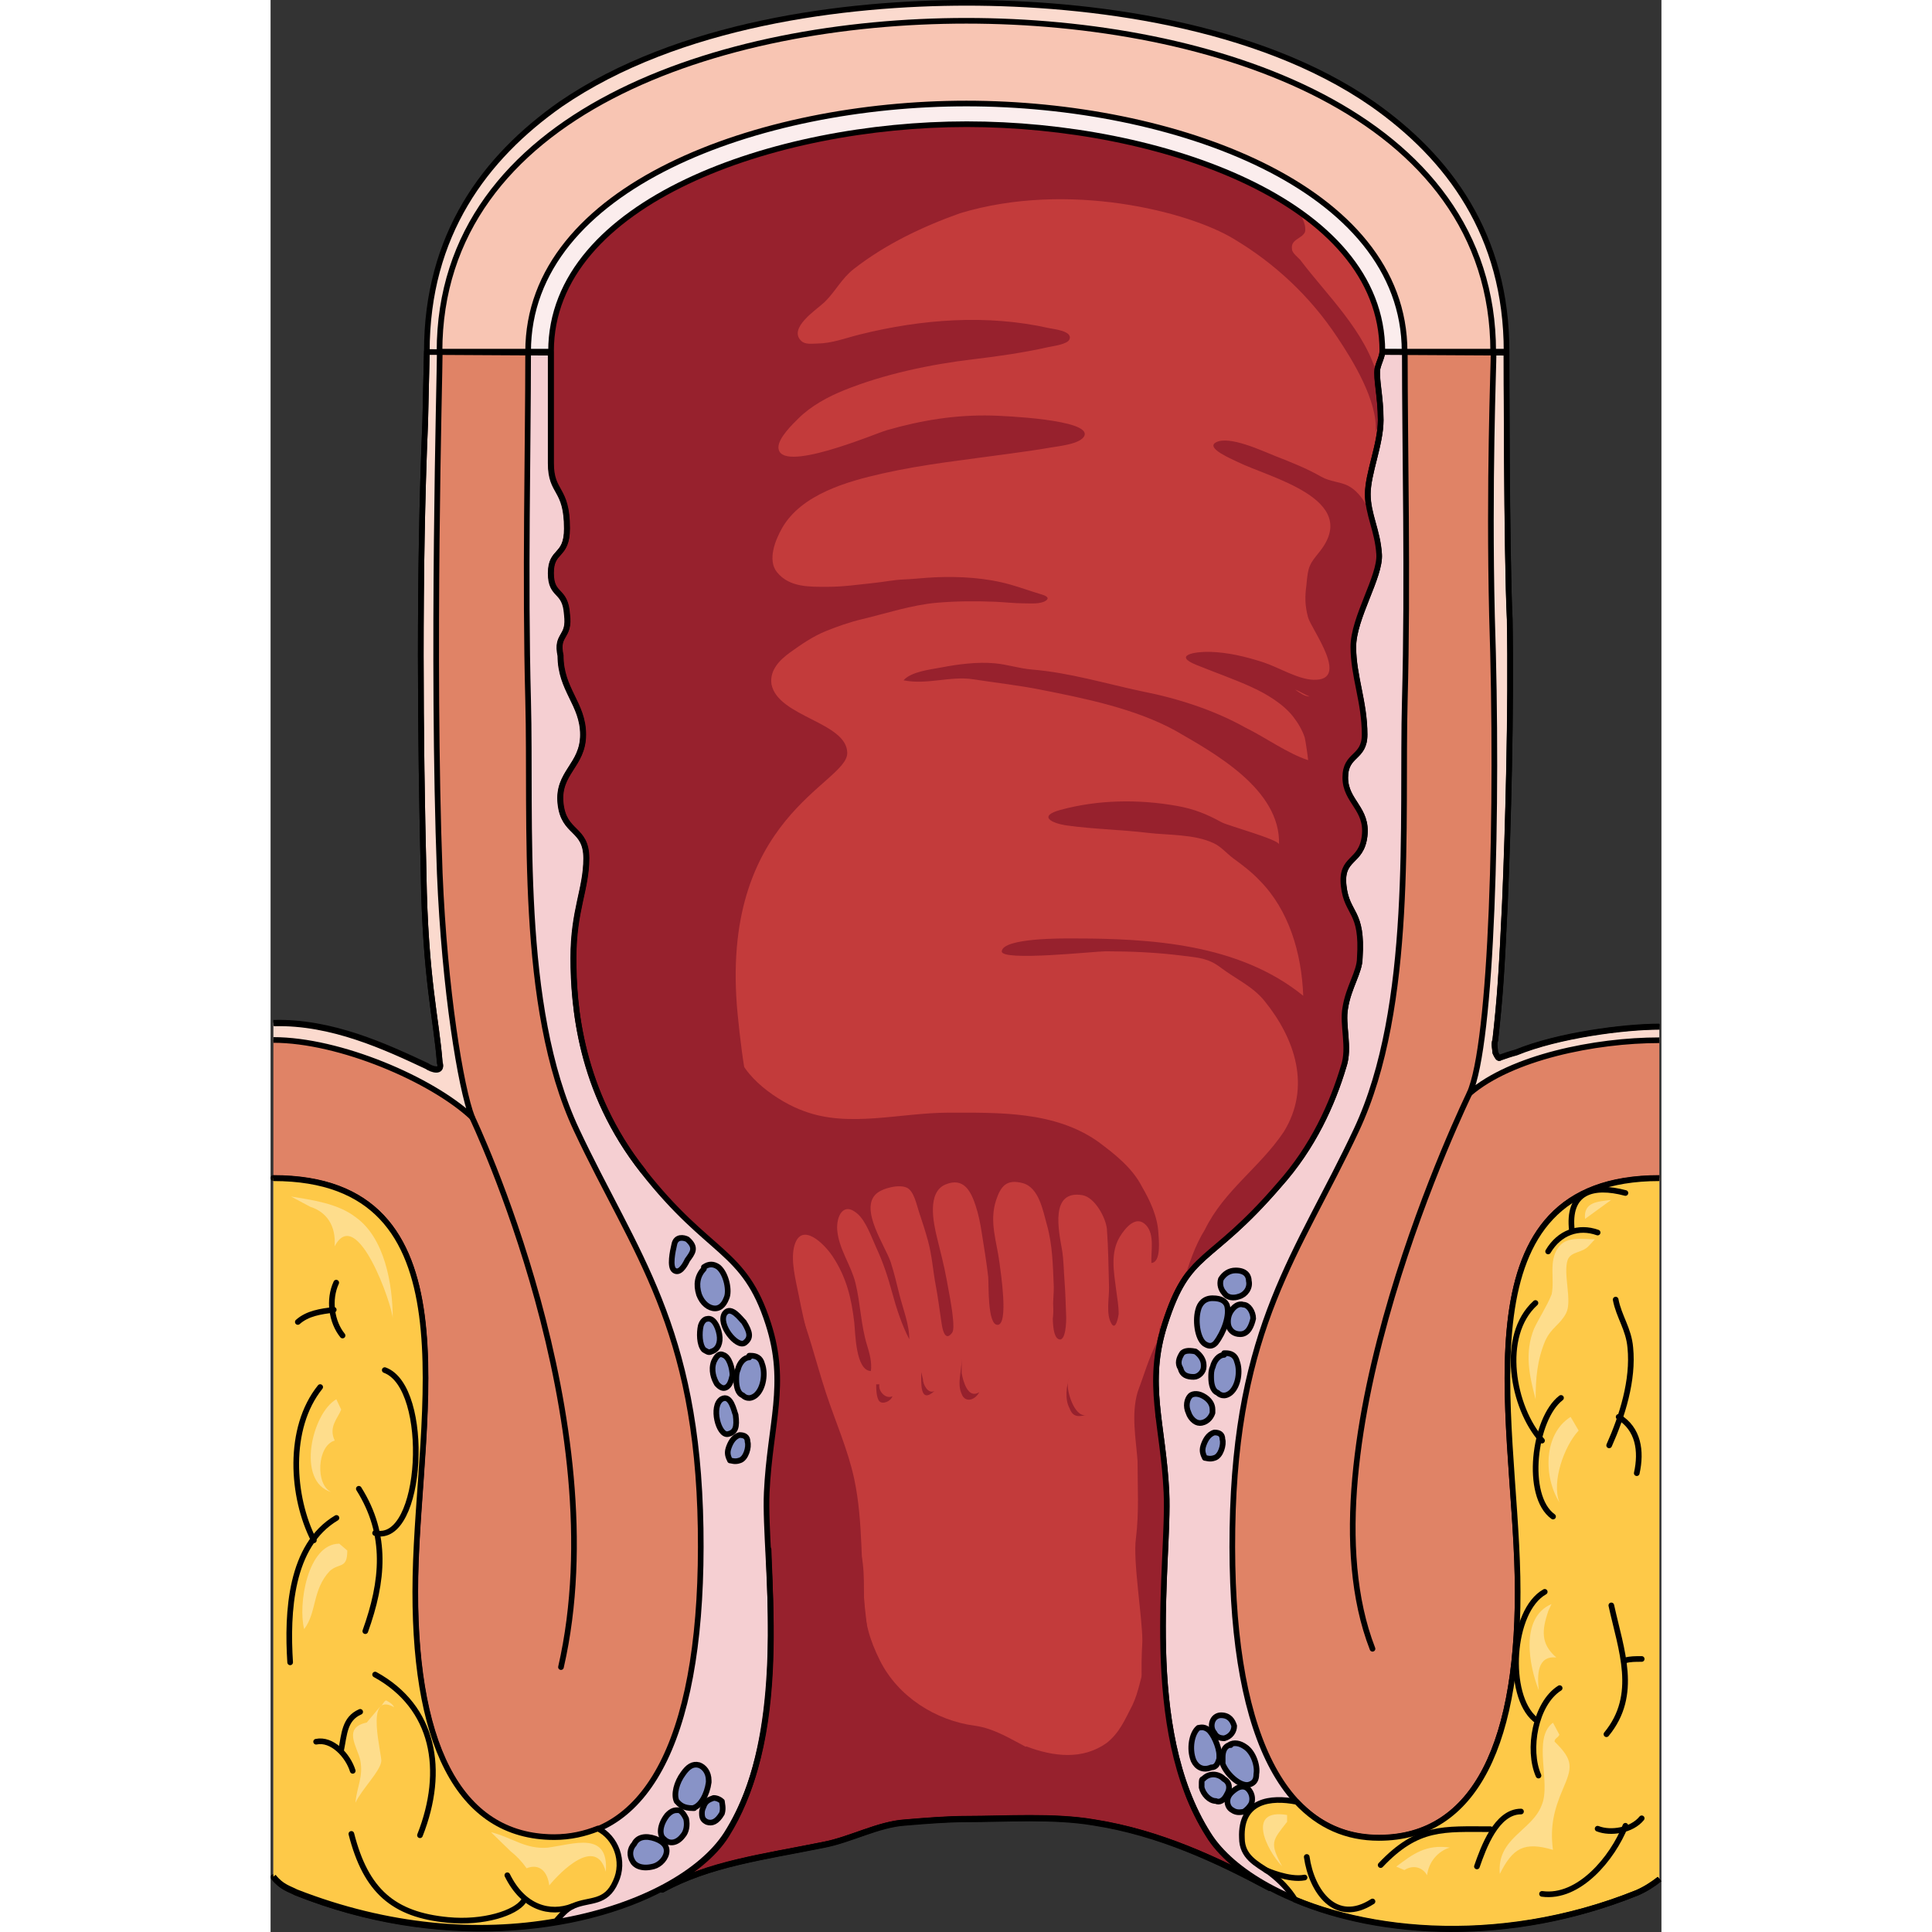
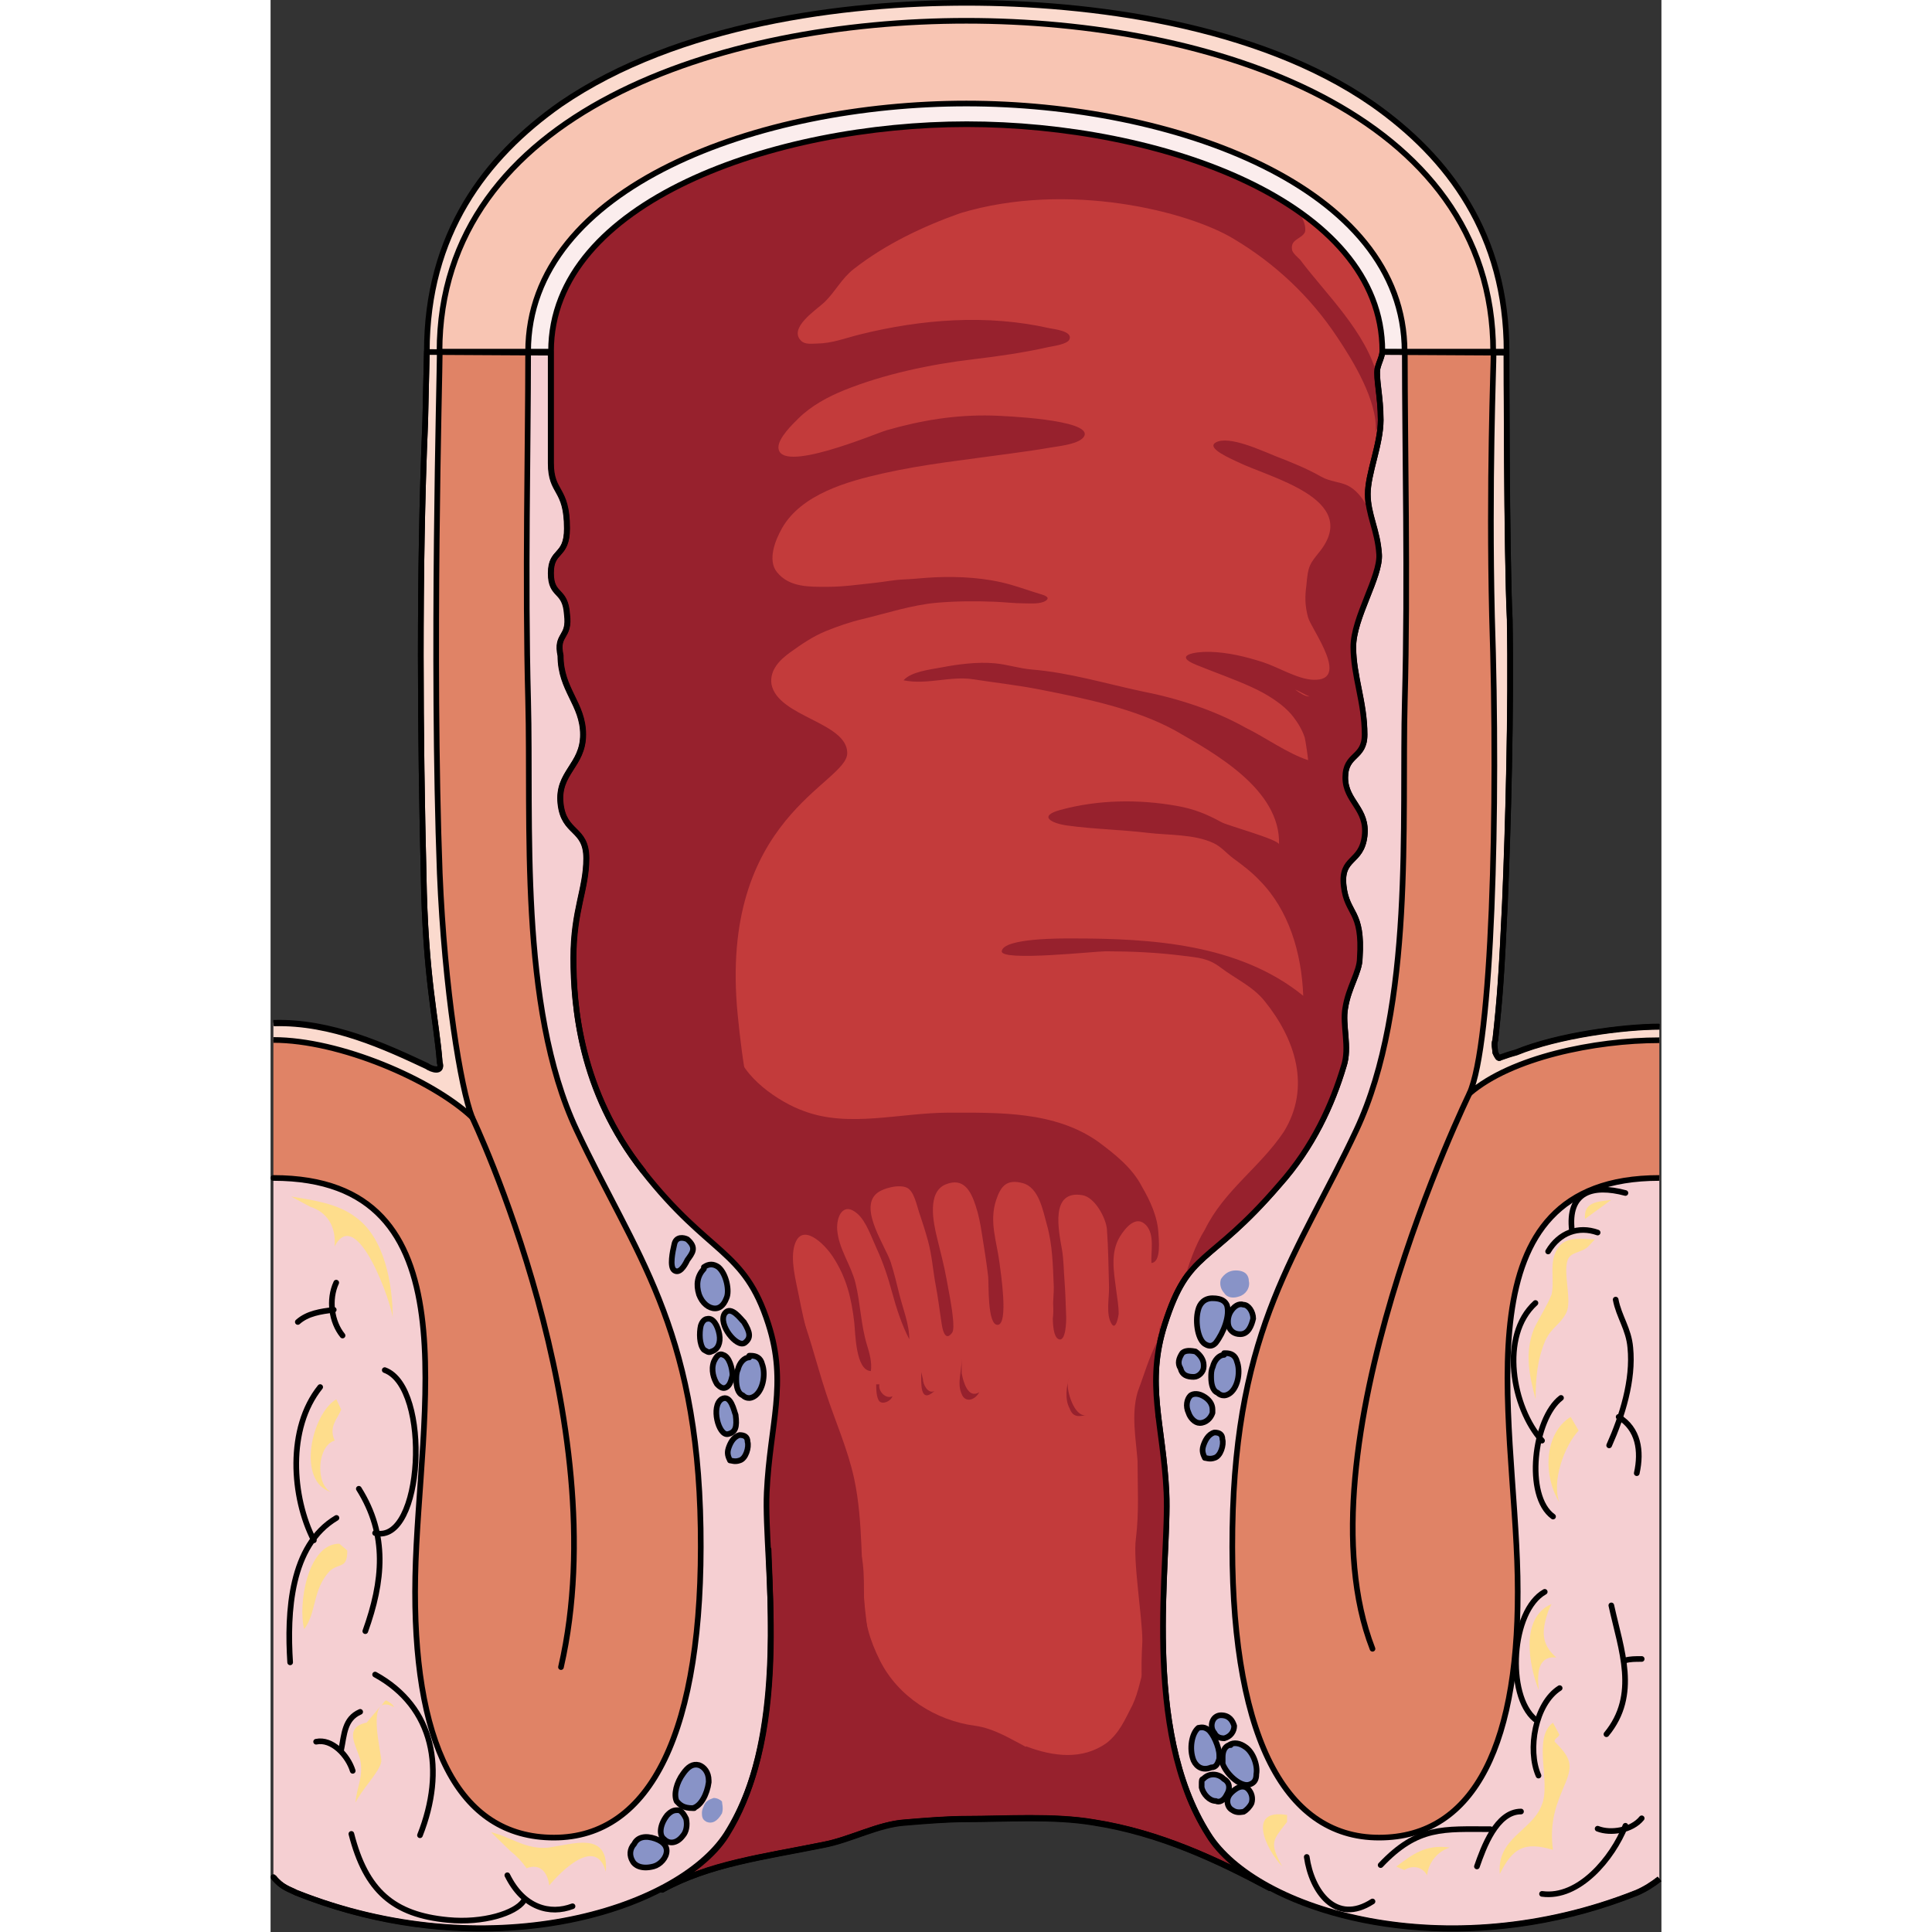
<svg xmlns="http://www.w3.org/2000/svg" version="1.1" id="Layer_1" width="800px" height="800px" viewBox="0 0 246.152 341.922" enable-background="new 0 0 246.152 341.922" xml:space="preserve">
  <rect x="0" y="0" width="246.152" height="341.922" fill="#333333" stroke="none" />
  <g>
    <g>
      <g>
        <path fill-rule="evenodd" clip-rule="evenodd" fill="#C33B3B" d="M165.908,324.664c-11.976-18.865-6.844-48.379-7.414-60.549     c-0.57-12.171-3.706-19.169-0.285-29.818c4.277-13.388,7.699-10.041,20.244-24.646c5.986-6.693,9.408-14.3,11.404-20.994     c1.141-3.347-0.285-7.303,0.285-10.345c0.57-3.651,2.566-6.39,2.566-8.824c0.57-8.52-2.281-7.606-2.852-12.778     c-0.57-5.173,3.137-3.956,3.707-8.824c0.569-4.868-3.422-6.085-3.422-10.345s3.422-3.347,3.422-7.606     c0-5.781-1.996-10.345-1.996-15.519c0-5.172,4.847-12.475,4.562-16.43c-0.285-4.26-1.996-6.998-1.996-10.649     s2.281-8.823,2.281-13.083s-0.855-7.303-0.57-9.128c0.285-1.218,0.855-2.13,0.855-3.043l0,0c0-26.471-39.347-40.163-73.56-40.163     c-33.93,0-73.561,13.692-73.561,40.163l0,0c0,19.777,0,19.777,0,19.777c0,5.477,2.852,4.26,2.852,11.562     c0,5.173-2.852,3.652-2.852,7.912c0,4.259,2.566,2.738,2.852,7.302c0.57,4.26-1.996,3.347-1.141,7.302     c0,6.086,3.991,8.52,3.991,13.997c0,5.477-4.562,6.693-3.991,12.17c0.57,5.478,4.562,4.26,4.562,9.736     c0,5.478-2.28,9.128-2.28,17.647s1.71,25.559,14.256,40.163c12.545,14.604,15.966,11.258,20.242,24.646     c3.422,10.649,0.285,17.647-0.285,29.818c-0.57,12.17,4.848,41.684-7.127,60.549c-2.281,3.65-6.273,6.693-11.12,9.432     c-0.285,0.305-0.285,0.305-0.285,0.305c8.269-4.564,17.962-5.781,28.512-7.911c4.847-0.913,9.694-3.651,14.541-3.955     c3.706-0.305,7.413-0.608,10.835-0.608l0,0c6.842,0,15.396-0.609,22.523,0.608c11.689,1.825,21.954,6.693,31.078,11.562l0,0     C171.895,331.357,167.903,328.011,165.908,324.664L165.908,324.664z" />
        <path fill-rule="evenodd" clip-rule="evenodd" fill="#97212D" d="M145.664,322.534c11.689,1.825,21.954,6.693,31.078,11.562     c-4.848-2.738-8.839-6.085-10.834-9.432c-3.223-5.076-5.198-10.925-6.388-16.997c-4.864-0.314-10.894,3.033-14.932,3.963     c-7.597,1.747-13.077-5.297-19.935-6.209c-6.975-0.929-13.623-5.161-16.818-11.561c-1.808-3.621-2.76-6.908-2.807-10.932     c-0.05-4.258,0.21-8.262-2.195-11.999c-1.723-2.676-3.564-2.596-5.067,0.477c-1.601,3.269-1.926,7.521-2.481,11.049     c-0.801,5.082-2.097,10.231-1.658,15.413c0.241,2.855,0.604,4.821,0.189,7.691c-0.422,2.924-0.782,5.854-1.237,8.773     c-0.478,3.063-0.33,6.122-0.644,9.188c-0.137,1.335-0.4,2.768-0.586,4.208c2.099-0.399,4.237-0.8,6.415-1.239     c4.847-0.913,9.694-3.651,14.541-3.955c3.706-0.305,7.413-0.608,10.835-0.608C129.982,321.926,138.536,321.316,145.664,322.534z" />
        <path fill-rule="evenodd" clip-rule="evenodd" fill="#97212D" d="M169.65,330.444c2.567,1.218,4.85,2.435,7.131,3.651l0,0     c-1.996-1.217-3.993-2.434-5.704-3.651C170.791,330.444,170.221,330.444,169.65,330.444L169.65,330.444z M196.46,72.428     c-0.285-2.434-0.57-4.26-0.57-5.781c-1.997-7.91-9.126-14.604-13.69-20.689c-0.285-0.305-1.426-1.217-1.426-1.826     c-0.285-1.825,1.711-1.825,2.282-3.042c0.285-0.913-0.285-2.435-1.142-3.651c-3.707-2.738-7.985-4.868-12.549-6.693     c0,0,0,0,0-0.305c-0.285,0-0.57,0-0.855,0c-0.57-0.305-1.426-0.608-1.996-0.912c-0.285-0.305-0.57-0.305-0.855-0.305     c-0.855-0.305-1.426-0.609-1.996-0.609c-0.285-0.304-0.855-0.304-1.141-0.607c-0.571,0-1.142-0.305-1.712-0.609     c-0.57,0-0.855,0-1.141-0.304c-0.571,0-1.427-0.304-1.997-0.608c-0.285,0-0.57,0-0.855,0c-0.855-0.305-1.711-0.609-2.281-0.609     c-0.285,0-0.57-0.304-0.855-0.304c-0.855-0.304-1.711-0.304-2.566-0.608c0,0-0.285,0-0.571,0     c-8.841-1.826-18.253-3.043-27.38-3.043c-33.938,0-73.582,13.692-73.582,40.163c0,19.777,0,19.777,0,19.777     c0,5.477,2.852,4.26,2.852,11.562c0,5.173-2.852,3.652-2.852,7.912c0,4.259,2.566,2.738,2.852,7.302     c0.57,4.26-1.996,3.347-1.141,7.302c0,6.086,3.993,8.52,3.993,13.997c0,5.477-4.563,6.693-3.993,12.17     c0.57,5.478,4.563,4.26,4.563,9.736c0,5.478-2.282,9.128-2.282,17.647s1.712,25.559,14.261,40.163s15.972,11.258,20.249,24.646     c3.423,10.649,0.285,17.647-0.285,29.818c-0.57,12.17,4.85,41.684-7.129,60.549c-2.282,3.65-6.275,6.693-11.123,9.432     C69.26,334.4,69.26,334.4,69.26,334.4c3.688-3.939,13.627-4.995,18.628-5.999c7.002-1.405,12.601-1.63,16.463-8.403     c2.183-3.825,1.521-8.057,1.819-12.278c0.517-7.306,0.066-14.521-0.835-21.798c-0.988-7.976-0.353-16.341-2.056-24.243     c-1.111-5.155-3.35-10.165-4.994-15.188c-1.748-5.341-3.1-11.081-5.258-16.257c-3.563-8.544-7.931-17.478-7.453-26.981     c0.104-2.094,0.608-3.949,0.197-6c-0.326-1.627-0.998-3.237-1.328-4.895c-0.842-4.235-1.35-8.535-1.779-12.829     c-3.423-34.99,19.394-40.771,19.394-46.248s-12.264-6.39-13.405-12.171c-0.371-2.51,1.451-4.326,3.326-5.672     c1.996-1.432,4.045-2.838,6.316-3.756c2.037-0.822,4.168-1.572,6.309-2.081c4.366-1.039,8.813-2.535,13.298-2.927     c3.382-0.295,6.946-0.318,10.339-0.176c1.711,0.072,3.396,0.281,5.111,0.281c1.077,0,2.879,0.174,3.838-0.465     c0.952-0.635-0.399-1.013-0.979-1.186c-1.789-0.535-3.555-1.183-5.351-1.688c-4.241-1.193-8.896-1.46-13.279-1.272     c-1.849,0.079-3.686,0.309-5.534,0.383c-1.771,0.071-3.463,0.432-5.216,0.612c-2.78,0.288-5.449,0.693-8.253,0.689     c-3.139-0.004-6.723,0.155-8.95-2.582c-1.755-2.157-0.274-5.773,0.92-7.851c3.429-5.963,11.56-8.227,17.731-9.62     c7.381-1.668,14.917-2.45,22.404-3.494c2.464-0.344,4.921-0.669,7.369-1.102c1.287-0.228,5.311-0.602,5.965-2.063     c1.303-2.908-14.543-3.553-16.376-3.597c-6.467-0.154-12.417,0.822-18.616,2.601c-1.982,0.569-19.12,7.906-19.143,3.012     c-0.008-1.656,2.486-4.07,3.541-5.111c2.25-2.223,5.211-3.826,8.121-5c7.042-2.84,15.278-4.576,22.827-5.466     c4.454-0.525,8.942-1.175,13.312-2.156c0.783-0.176,3.332-0.471,3.703-1.365c0.619-1.49-2.827-1.812-3.569-1.979     c-11.037-2.491-22.567-1.597-33.448,1.095c-2.633,0.651-4.947,1.593-7.688,1.628c-0.916,0.012-2.04,0.207-2.752-0.46     c-2.404-2.256,2.689-5.535,4.004-6.776c1.998-1.887,3.055-4.231,5.294-5.976c5.602-4.365,12.13-7.479,18.794-9.85     c19.109-5.781,40.5-0.305,48.484,4.563c7.131,4.26,13.405,10.041,18.254,17.343c2.852,4.26,7.13,11.258,6.845,16.735     C196.175,75.166,196.175,73.645,196.46,72.428z" />
        <path fill-rule="evenodd" clip-rule="evenodd" fill="#E08366" d="M45.521,62.24c0,17.029-0.57,40.444,0,61.73     c0.569,21.287-1.71,54.129,8.548,76.023c10.259,21.895,21.371,34.667,21.94,70.55c0.57,35.883-8.833,54.736-25.93,54.736     s-25.074-17.029-24.505-46.222c0.569-29.193,10.827-70.55-25.075-70.55c0-24.327,0-24.327,0-24.327     c11.683,0,27.925,6.994,35.049,13.684c-1.995-5.169-4.845-22.198-5.699-42.877c-1.425-38.315,0-88.49,0-92.748H45.521     L45.521,62.24L45.521,62.24z" />
        <path fill-rule="evenodd" clip-rule="evenodd" fill="#FBDACE" stroke="#000000" stroke-linejoin="round" stroke-miterlimit="10" d="     M0.5,184.051c11.721,0,28.014,6.986,35.16,13.67c-2.001-5.164-4.859-22.479-5.717-43.136c-1.43-38.274,0-88.092,0-92.345h-2.287     l0,0l0,0C27.37,74.695,27.37,74.695,27.37,74.695c-1.144,26.73-0.857,56.804-0.286,79.89c0.286,18.53,2.287,25.82,2.859,33.415     c0.571,1.822-1.43,1.215-2.287,0.607c-7.146-3.342-16.865-7.898-27.156-7.595" />
        <path fill-rule="evenodd" clip-rule="evenodd" fill="#FBDACE" d="M27.62,62.24c0-20.701,10.265-34.4,23.666-43.838     C72.102,4.094,101.755,0.44,123.141,0.44l0,0c21.385,0,51.324,3.653,71.854,17.962c13.4,9.438,23.666,23.137,23.666,43.838     c-2.281,0-2.281,0-2.281,0c0-42.316-49.898-58.451-93.238-58.451l0,0c-43.341,0-93.239,16.135-93.239,58.451H27.62L27.62,62.24     L27.62,62.24z" />
        <path fill-rule="evenodd" clip-rule="evenodd" fill="#E08366" d="M200.688,62.24c0,17.029,0.571,40.444,0,61.73     c-0.57,21.287,1.713,54.129-8.562,76.023s-21.404,34.667-21.976,70.55c-0.57,35.883,8.848,54.736,25.971,54.736     c17.124,0,25.115-17.029,24.545-46.222c-0.571-29.193-10.846-70.55,25.114-70.55c0-24.327,0-24.327,0-24.327     c-11.416,0-26.257,3.041-33.677,9.427c3.996-8.819,5.137-50.176,3.996-84.538c-0.571-23.719,0.285-44.094,0.285-46.83H200.688     L200.688,62.24L200.688,62.24z" />
        <path fill-rule="evenodd" clip-rule="evenodd" fill="#FBDACE" stroke="#000000" stroke-linejoin="round" stroke-miterlimit="10" d="     M245.78,184.1c-11.39,0-26.196,3.039-33.601,9.421c3.986-8.813,5.126-50.142,3.986-84.481     c-0.568-23.703,0.285-44.064,0.285-46.799h2.277l0,0l0,0c0,0,0,35.859,0.57,47.406c0.285,15.803-0.285,36.771-0.854,50.143     c-0.569,12.155-0.854,16.714-1.708,24.311c-0.285,0.607,0,1.52,0,2.127c0.284,0.608,0.569,1.216,0.854,0.912     c0.854-0.304,1.709-0.607,2.848-0.912c7.403-3.038,19.078-4.558,25.343-4.558" />
        <path fill-rule="evenodd" clip-rule="evenodd" fill="#F8C5B3" d="M200.697,62.24c0-29.28-41.06-43.92-77.557-43.92l0,0     c-36.498,0-77.559,14.64-77.559,43.92c-15.682,0-15.682,0-15.682,0c0-42.395,49.898-58.561,93.24-58.561l0,0     c43.34,0,93.239,16.166,93.239,58.561H200.697L200.697,62.24L200.697,62.24z" />
        <path fill-rule="evenodd" clip-rule="evenodd" fill="#FBEDED" d="M196.787,62.24c0-26.535-39.646-40.26-73.587-40.26l0,0     c-33.941,0-73.587,13.725-73.587,40.26c-3.993,0-3.993,0-3.993,0c0-29.279,41.071-43.92,77.58-43.92l0,0     c36.509,0,77.58,14.641,77.58,43.92H196.787L196.787,62.24L196.787,62.24z" />
        <path fill-rule="evenodd" clip-rule="evenodd" fill="#F5CFD2" stroke="#000000" stroke-linecap="round" stroke-linejoin="round" stroke-miterlimit="10" d="     M0.5,332.207c1.427,1.824,2.854,2.129,3.994,2.736c33.669,13.377,67.338,3.345,76.182-10.337     c11.984-18.849,6.563-48.338,7.134-60.499l0,0c0.571-12.16,3.709-19.153,0.285-29.794c-4.28-13.376-10.353-11.961-22.225-27.113     c-10.967-13.997-12.3-29.13-12.3-37.642c0-8.513,2.283-12.161,2.283-17.634c0-5.472-3.995-4.256-4.565-9.729     c-0.571-5.472,3.994-6.688,3.994-12.16s-3.994-7.904-3.994-13.985c-0.856-3.951,1.712-3.039,1.142-7.296     c-0.285-4.561-2.854-3.04-2.854-7.296c0-4.257,2.854-2.736,2.854-7.904c0-7.297-2.854-6.081-2.854-11.553     c0-19.762,0-19.762,0-19.762c-0.285,0-0.285,0-0.285,0c-3.709,0-3.709,0-3.709,0c0,17.025-0.571,40.434,0,61.716     c0.57,21.281-1.713,54.114,8.559,76.004c10.272,21.89,21.4,34.658,21.971,70.532s-8.846,54.723-25.965,54.723     s-25.108-17.024-24.537-46.211c0.57-29.186,10.842-70.531-25.109-70.531" />
        <path fill-rule="evenodd" clip-rule="evenodd" fill="#F5CFD2" stroke="#000000" stroke-linejoin="round" stroke-miterlimit="10" d="     M245.78,208.473c-35.922,0-25.659,41.346-25.089,70.531c0.57,29.187-7.412,46.211-24.518,46.211s-26.514-18.849-25.943-54.723     s11.688-48.643,21.952-70.532c10.263-21.89,7.982-54.723,8.553-76.004c0.57-21.282,0-44.69,0-61.716c-3.421,0-3.421,0-3.421,0     c-0.57,0-0.57,0-0.57,0c0,0.912-0.57,1.824-0.855,3.04c-0.285,1.824,0.57,4.864,0.57,9.12c0,4.257-2.281,9.425-2.281,13.073     s1.711,6.384,1.996,10.641c0.285,3.952-4.562,11.249-4.562,16.417s1.995,9.729,1.995,15.505c0,4.256-3.42,3.344-3.42,7.601     c0,4.256,3.99,5.472,3.42,10.336s-4.275,3.648-3.705,8.816c0.57,5.169,3.42,4.257,2.851,12.77l0,0     c0,2.432-1.996,5.168-2.565,8.816c-0.57,3.04,0.854,6.992-0.285,10.336c-1.996,6.688-5.418,14.289-11.404,20.978     c-12.544,14.593-15.965,11.249-20.242,24.625c-3.42,10.641-0.285,17.634,0.285,29.794c0.57,12.161-4.561,41.65,7.413,60.499     c8.553,13.682,42.194,23.714,75.835,10.337c1.425-0.607,2.851-1.52,3.991-2.432" />
-         <path fill-rule="evenodd" clip-rule="evenodd" fill="#FEC948" stroke="#000000" stroke-linejoin="round" stroke-miterlimit="10" d="     M245.78,208.521c-35.939,0-25.671,41.349-25.101,70.536s-7.416,46.214-24.529,46.214c-5.705,0-10.555-2.129-14.547-6.385     c-4.564-0.912-9.983-0.305-9.698,6.385c0,3.344,2.567,4.561,4.849,6.08c1.997,1.521,3.423,3.041,4.564,4.864     c15.117,6.385,37.936,7.905,60.469-1.216l0,0c1.426-0.607,2.852-1.521,3.993-2.432" />
-         <path fill-rule="evenodd" clip-rule="evenodd" fill="#FEC948" stroke="#000000" stroke-linejoin="round" stroke-miterlimit="10" d="     M0.5,332.115c1.429,1.822,2.857,2.126,4,2.733c16.283,6.377,32.282,7.592,45.996,5.162l0,0c0.856-0.911,1.713-2.126,3.143-2.733     c2.856-1.214,5.713-0.303,7.428-4.251c1.714-3.645,0-7.896-3.143-9.414c-2.286,0.911-4.857,1.519-7.714,1.519     c-17.142,0-25.141-17.006-24.569-46.158S36.496,208.521,0.5,208.521" />
        <path fill-rule="evenodd" clip-rule="evenodd" fill="#97212D" d="M82.359,185.36c0.855,5.17,7.697,9.732,11.975,11.253     c7.982,3.042,17.105,0.305,25.658,0.305c8.838,0,18.816-0.305,26.514,5.17c2.852,2.129,5.987,4.563,7.698,7.907     c1.464,2.501,2.777,5.339,2.924,8.255c0.056,1.091,0.542,5.146-1.242,5.271c-0.106-2.024,0.614-5.003-0.925-6.674     c-1.755-1.907-3.68,0.44-4.645,2.01c-1.737,2.823-1.07,6.261-0.67,9.397c0.181,1.412,0.458,2.866,0.449,4.294     c-0.001,0.085-0.448,3.048-1.251,1.75c-1.057-1.709-0.398-4.603-0.456-6.55c-0.1-3.367-0.115-6.837-0.371-10.174     c-0.151-1.985-2.117-5.69-4.362-6.059c-5.735-0.941-4.177,6.278-3.604,9.58c0.321,1.848,0.312,3.737,0.463,5.61     c0.165,2.051,0.197,4.127,0.288,6.213c0.04,0.932-0.052,4.758-1.396,4.055c-1.606-0.839-0.724-7.665-0.792-9.23     c-0.162-3.7-0.212-7.462-1.237-11.05c-0.689-2.413-1.365-6.531-4.27-7.307c-2.844-0.76-3.877,0.54-4.692,2.983     c-1.288,3.862,0.124,7.356,0.599,11.204c0.186,1.506,1.638,10.768-0.318,10.896c-1.877,0.123-1.561-7.322-1.69-8.482     c-0.292-2.629-0.745-5.252-1.152-7.863c-0.256-1.639-0.554-3.177-1.074-4.751c-0.805-2.432-2.045-5.086-5.294-3.763     c-3.362,1.369-2.171,6.828-1.538,9.44c0.598,2.47,1.245,4.868,1.692,7.367c0.423,2.366,0.951,4.817,1.15,7.19     c0.045,0.541,0.148,1.835-0.173,2.265c-1.476,1.971-1.839-1.511-1.952-2.268c-0.296-1.982-0.548-4.019-0.926-6.002     c-0.503-2.639-0.67-5.353-1.374-7.941c-0.47-1.728-1.03-3.471-1.61-5.179c-0.428-1.265-0.865-3.613-2.087-4.255     c-1.354-0.711-4.362,0.031-5.485,1.053c-3.01,2.737,1.667,9.309,2.578,12.126c0.592,1.832,1.045,3.759,1.51,5.631     c0.625,2.518,1.79,5.397,1.764,7.97c-1.305-2.479-2.297-5.533-3.029-8.248c-0.724-2.682-1.584-5.308-2.76-7.844     c-0.845-1.822-1.822-4.732-3.348-6.084c-2.597-2.298-3.797,0.558-3.613,2.848c0.27,3.377,2.449,6.19,3.238,9.418     c0.881,3.6,0.932,7.335,2.02,10.903c0.455,1.491,0.91,3.084,0.7,4.644c-2.728-0.091-2.741-6.86-2.941-8.595     c-0.495-4.29-1.379-7.996-3.823-11.69c-1.534-2.32-5.474-6.116-6.734-2.037c-0.805,2.604,0.225,6.306,0.731,8.911     c1.021,5.249,2.265,10.105,3.841,15.136c-1.91-2.946-4.197-5.635-6.049-8.62c-2.092-3.371-3.414-7.315-5.188-10.82     c-1.18-2.331-2.086-4.719-3.785-6.757c-2.627-3.15-2.343-7.189-4.631-10.274c-2.517-3.394-5.465-5.898-7.563-9.765" />
        <path fill-rule="evenodd" clip-rule="evenodd" fill="#97212D" d="M141.398,243.68c-0.572,1.54-0.858,4.002,0,5.541     c0.572,1.539,1.431,1.539,2.861,1.231c-2.003,0.308-3.434-4.31-3.147-5.849" />
        <path fill-rule="evenodd" clip-rule="evenodd" fill="#97212D" d="M122.309,240.561c0,2.15-0.849,4.301,0,6.144     c0.566,1.536,2.263,1.229,3.111-0.307c-1.98,1.229-2.828-1.844-3.111-3.38" />
        <path fill-rule="evenodd" clip-rule="evenodd" fill="#97212D" d="M115.153,242.84c0,1.819-0.294,5.761,2.347,3.335     c-1.174,0.606-2.053-1.212-2.053-2.122" />
        <path fill-rule="evenodd" clip-rule="evenodd" fill="#97212D" d="M107.18,245c0,0.601,0,2.4,0.576,3     c0.576,0.601,2.016,0,2.305-0.899c-1.152,0.6-2.592-0.9-2.305-2.101" />
        <path fill-rule="evenodd" clip-rule="evenodd" fill="#97212D" d="M195.793,94.611c-0.717-3.543-2.451-7.293-5.111-8.65     c-1.376-0.701-3.215-0.724-4.713-1.581c-2.545-1.458-5.377-2.589-8.117-3.654c-2.195-0.854-8.254-3.763-10.592-2.409     c-1.742,1.009,2.789,2.894,3.869,3.429c5.626,2.785,22.023,6.563,14.483,15.948c-1.712,2.131-1.998,2.436-2.283,5.784     c-0.286,2.13-0.286,3.652,0.285,5.783c0.554,2.064,7.613,11.297,0.929,11.047c-2.805-0.104-6.231-2.254-8.916-3.115     c-3.066-0.984-6.23-1.757-9.465-1.829c-2.626-0.058-6.47,0.619-2.345,2.299c3.261,1.329,6.579,2.472,9.792,3.932     c2.615,1.188,5.625,2.988,7.388,5.266c0.854,1.103,1.563,2.302,2.016,3.626c0.128,0.375,0.659,4.06,0.602,4.041     c-3.711-1.218-7.422-3.957-11.133-5.783c-5.424-3.045-11.989-5.176-18.27-6.394c-6.473-1.38-12.829-3.31-19.452-3.857     c-2.254-0.187-4.351-0.897-6.571-1.103c-3.087-0.285-6.492,0.156-9.521,0.74c-1.898,0.365-5.29,0.721-6.645,2.266     c4.141,0.854,8.272-0.809,12.332-0.178c3.901,0.606,7.964,1.056,11.874,1.828c7.707,1.521,16.842,3.349,23.979,7.306     c6.851,3.957,18.555,10.35,18.27,20.091c0.024-0.845-9.109-3.339-10.158-3.916c-2.648-1.456-4.872-2.359-7.931-2.903     c-6.769-1.204-13.933-1.104-20.587,0.706c-4.049,1.102-1.603,2.377,1.148,2.761c4.697,0.655,9.551,0.734,14.291,1.302     c3.744,0.448,8.168,0.201,11.656,1.826c1.355,0.632,2.311,1.834,3.513,2.714c1.652,1.211,3.232,2.4,4.642,3.903     c5.139,5.175,7.422,12.784,7.707,20.395c-11.375-9.218-26.861-10.137-40.791-10.15c-1.484-0.002-12.343-0.13-12.563,2.271     c-0.168,1.839,16.529,0,18.409,0.004c4.546,0.01,9.035,0.202,13.548,0.776c2.871,0.365,4.55,0.401,6.836,2.14     c2.6,1.978,5.589,3.255,7.709,5.873c5.424,6.697,8.279,15.221,3.426,23.135c-4.281,6.393-10.562,10.35-13.987,17.351     c-1.713,2.74-2.854,6.088-3.711,9.133c3.426-5.175,7.708-6.089,16.843-17.047c5.994-6.697,9.42-14.307,11.418-21.004     c1.142-3.349-0.285-7.306,0.285-10.35c0.571-3.653,2.569-6.393,2.569-8.828c0.571-8.522-2.284-7.609-2.854-12.784     s3.141-3.958,3.711-8.828s-3.426-6.088-3.426-10.35s3.426-3.349,3.426-7.61c0-5.783-1.998-10.349-1.998-15.524     c0-5.379,3.9-9.829,4.493-15.05C196.252,98.052,196.146,96.356,195.793,94.611z M181.33,122.046     c0.857,0.304,1.713,0.913,2.57,1.218C183.043,123.264,182.188,122.654,181.33,122.046L181.33,122.046z" />
        <path fill-rule="evenodd" clip-rule="evenodd" fill="#97212D" d="M156.563,250.659c0.853,2.126,1.137,5.468,1.421,7.594     c0.284,3.037,0.284,6.075,0.284,8.809c-0.284,5.164-0.284,10.327-0.284,15.491c0,6.379,0,12.454,0.853,19.137     c0.568,6.986,2.273,13.668,4.263,20.351c-1.705-2.126-3.979-4.252-5.115-6.986c-2.559-4.859-0.853-4.859-2.559-10.023     c-1.42-4.86-1.42-9.416-1.137-14.58c0-4.252-1.705-14.276-1.137-18.225c0.568-4.557,0.285-9.112,0.285-13.669     c-0.285-3.949-1.138-8.201,0-12.15c1.137-3.037,1.988-6.074,3.41-8.809c0.568-1.215,0.284-1.519,0.568-3.037" />
        <path fill-rule="evenodd" clip-rule="evenodd" fill="#97212D" d="M133.73,309.072c4.845,1.828,9.975,2.438,14.25-0.61     c2.279-1.829,3.135-3.963,4.56-6.706c1.14-2.438,1.425-4.877,2.28-7.315c1.14,3.353,0.57,7.315,1.14,10.974     c0.57,2.134,0.854,4.572,1.71,6.706c0.855,2.438,3.99,6.097,3.705,8.84c-1.141-0.914-2.85-1.829-3.99-2.743     c-3.135-1.829-6.27-0.914-9.689-1.829c-2.85-0.914-5.131-2.743-7.98-3.048c-2.564-0.61-5.415-0.61-7.695-2.439" />
        <path fill="none" stroke="#000000" stroke-linecap="round" stroke-linejoin="round" stroke-miterlimit="10" d="M200.697,62.24     c0-29.28-41.06-43.92-77.557-43.92l0,0c-36.498,0-77.559,14.64-77.559,43.92c-15.682,0-15.682,0-15.682,0     c0-42.395,49.898-58.561,93.24-58.561l0,0c43.34,0,93.239,16.166,93.239,58.561H200.697L200.697,62.24L200.697,62.24z" />
        <path fill="none" stroke="#000000" stroke-linecap="round" stroke-linejoin="round" stroke-miterlimit="10" d="M20.207,242.48     c8.253,3.035,6.83,30.96-1.707,28.835" />
        <path fill="none" stroke="#000000" stroke-linecap="round" stroke-linejoin="round" stroke-miterlimit="10" d="M15.62,263.48     c5.16,8.197,4.3,16.395,1.146,25.2" />
        <path fill="none" stroke="#000000" stroke-linecap="round" stroke-linejoin="round" stroke-miterlimit="10" d="M8.78,245.48     c-5.88,7.313-5.04,19.502-1.12,27.12" />
        <path fill="none" stroke="#000000" stroke-linecap="round" stroke-linejoin="round" stroke-miterlimit="10" d="M11.66,268.641     c-8.195,4.868-8.76,16.735-8.195,25.56" />
        <path fill="none" stroke="#000000" stroke-linecap="round" stroke-linejoin="round" stroke-miterlimit="10" d="M11.62,227     c-1.399,3.02-0.84,6.944,1.12,9.36" />
        <path fill="none" stroke="#000000" stroke-linecap="round" stroke-linejoin="round" stroke-miterlimit="10" d="M11.18,231.801     c-2.313,0.308-4.625,0.616-6.359,2.159" />
        <path fill="none" stroke="#000000" stroke-linecap="round" stroke-linejoin="round" stroke-miterlimit="10" d="M18.5,296.36     c10.494,5.748,12.48,16.943,7.941,28.44" />
        <path fill="none" stroke="#000000" stroke-linecap="round" stroke-linejoin="round" stroke-miterlimit="10" d="M14.3,324.561     c2.563,10.052,7.407,14.316,17.092,15.23c6.267,0.609,11.964-1.219,13.389-3.351" />
        <path fill="none" stroke="#000000" stroke-linecap="round" stroke-linejoin="round" stroke-miterlimit="10" d="M8.061,308.246     c2.816-0.605,5.635,2.426,6.479,5.154" />
        <path fill="none" stroke="#000000" stroke-linecap="round" stroke-linejoin="round" stroke-miterlimit="10" d="M12.5,309.681     c0.561-2.75,0.561-5.499,3.359-6.721" />
        <path fill="none" stroke="#000000" stroke-linecap="round" stroke-linejoin="round" stroke-miterlimit="10" d="M41.9,331.881     c2.847,5.781,7.554,7.004,11.542,5.486" />
        <path fill="none" stroke="#000000" stroke-linecap="round" stroke-linejoin="round" stroke-miterlimit="10" d="M176.84,334.153     c-9.126-4.912-19.394-9.823-31.086-11.665c-7.131-1.229-15.687-0.614-22.531-0.614l0,0c-3.422,0-7.13,0.308-10.838,0.614     c-4.848,0.307-9.696,3.069-14.545,3.99c-10.553,2.149-20.249,3.377-28.52,7.981" />
        <path fill="none" stroke="#000000" stroke-linecap="round" stroke-linejoin="round" stroke-miterlimit="10" d="M223.857,230.601     c-6.397,5.785-4.071,18.574,1.162,24.359" />
        <path fill="none" stroke="#000000" stroke-linecap="round" stroke-linejoin="round" stroke-miterlimit="10" d="M228.38,247.4     c-4.79,3.652-6.479,17.348-1.409,21" />
        <path fill="none" stroke="#000000" stroke-linecap="round" stroke-linejoin="round" stroke-miterlimit="10" d="M238.052,230     c0.576,3.035,2.305,5.16,2.593,8.499c0.575,5.768-1.44,12.142-3.744,17.301" />
        <path fill="none" stroke="#000000" stroke-linecap="round" stroke-linejoin="round" stroke-miterlimit="10" d="M238.58,250.76     c3.497,2.113,4.08,6.037,3.206,9.961" />
        <path fill="none" stroke="#000000" stroke-linecap="round" stroke-linejoin="round" stroke-miterlimit="10" d="M230.32,217.88     c-0.86-7.053,3.727-8.279,9.46-6.746" />
        <path fill="none" stroke="#000000" stroke-linecap="round" stroke-linejoin="round" stroke-miterlimit="10" d="M226.1,221.48     c1.979-3.345,5.369-4.561,8.76-3.345" />
        <path fill="none" stroke="#000000" stroke-linecap="round" stroke-linejoin="round" stroke-miterlimit="10" d="M225.5,281.721     c-5.984,3.354-6.84,18.291-1.71,22.56" />
        <path fill="none" stroke="#000000" stroke-linecap="round" stroke-linejoin="round" stroke-miterlimit="10" d="M228.141,298.76     c-4.32,2.732-5.761,10.928-3.744,15.48" />
        <path fill="none" stroke="#000000" stroke-linecap="round" stroke-linejoin="round" stroke-miterlimit="10" d="M237.284,284.12     c1.728,7.904,4.896,15.809-0.864,22.8" />
        <path fill="none" stroke="#000000" stroke-linecap="round" stroke-linejoin="round" stroke-miterlimit="10" d="M239.78,293.841     c0.864-0.24,1.728-0.24,2.88-0.24" />
        <path fill="none" stroke="#000000" stroke-linecap="round" stroke-linejoin="round" stroke-miterlimit="10" d="M196.46,330.08     c6.575-6.96,11.149-6.354,19.44-6.354" />
        <path fill="none" stroke="#000000" stroke-linecap="round" stroke-linejoin="round" stroke-miterlimit="10" d="M213.5,330.32     c1.156-3.341,3.467-9.72,7.8-9.72" />
        <path fill="none" stroke="#000000" stroke-linecap="round" stroke-linejoin="round" stroke-miterlimit="10" d="M225.02,335.176     c6.529,0.904,12.49-6.329,14.761-12.056" />
        <path fill="none" stroke="#000000" stroke-linecap="round" stroke-linejoin="round" stroke-miterlimit="10" d="M234.859,323.641     c2.312,0.92,6.067,0.307,7.801-1.84" />
        <path fill="none" stroke="#000000" stroke-linecap="round" stroke-linejoin="round" stroke-miterlimit="10" d="M183.38,328.641     c0.853,6.06,5.11,12.119,11.64,7.878" />
        <path fill="none" stroke="#000000" stroke-linejoin="round" stroke-miterlimit="10" d="M0.561,332.249     c1.426,1.824,2.852,2.129,3.992,2.736c25.099,10.035,50.197,6.994,65.027-0.912c-0.285,0.305-0.285,0.305-0.285,0.305     c8.271-4.562,17.969-5.778,28.521-7.906c4.849-0.912,9.697-3.649,14.546-3.953c3.708-0.304,7.415-0.608,10.838-0.608l0,0     c6.845,0,15.401-0.608,22.531,0.608c11.694,1.824,21.962,6.689,31.088,11.555l0,0c14.831,7.906,39.929,10.947,65.027,0.912     c1.427-0.607,2.853-1.521,3.993-2.433 M0.561,208.489L0.561,208.489 M245.84,181.73c-6.274,0-17.968,1.521-25.383,4.562     c-1.142,0.304-1.997,0.607-2.853,0.912c-0.285,0.304-0.57-0.305-0.856-0.912c0-0.608-0.285-1.521,0-2.129     c0.856-7.602,1.142-12.163,1.712-24.326c0.57-13.38,1.141-34.36,0.855-50.173c-0.57-11.555-0.57-47.436-0.57-47.436l0,0     c0-20.678-10.268-34.361-23.673-43.787C174.537,4.149,144.591,0.5,123.2,0.5l0,0c-21.391,0-51.053,3.649-71.873,17.941     c-13.405,9.426-23.673,23.109-23.673,43.787l0,0c-0.285,12.467-0.285,12.467-0.285,12.467     c-1.141,26.759-0.855,56.862-0.285,79.973c0.285,18.549,2.282,25.847,2.853,33.448c0.57,1.824-1.426,1.216-2.282,0.608     c-7.129-3.345-16.826-7.906-27.094-7.603 M245.84,208.489L245.84,208.489" />
        <path fill="none" stroke="#000000" stroke-linecap="round" stroke-linejoin="round" stroke-miterlimit="10" d="M88.131,274.216     c0.57,14.604,1.711,35.903-7.413,50.508c-2.28,3.651-6.272,6.694-11.12,9.433c-0.285,0.304-0.285,0.304-0.285,0.304     c8.27-4.563,17.963-5.78,28.512-7.91c4.848-0.913,9.694-3.651,14.541-3.956c3.707-0.304,7.414-0.608,10.835-0.608l0,0     c6.843,0,15.396-0.608,22.524,0.608c11.689,1.826,21.953,6.694,31.077,11.563l0,0c-4.847-2.738-8.839-6.086-10.835-9.433     c-11.975-18.864-6.842-48.378-7.412-60.549c-0.57-12.17-3.707-19.168-0.285-29.817c4.276-13.388,7.697-10.041,20.243-24.646     c5.987-6.694,9.409-14.301,11.405-20.994c1.14-3.348-0.285-7.303,0.284-10.346c0.57-3.651,2.566-6.39,2.566-8.823     c0.57-8.52-2.281-7.606-2.851-12.779c-0.57-5.173,3.136-3.955,3.706-8.823c0.569-4.868-3.422-6.086-3.422-10.346     s3.422-3.347,3.422-7.606c0-5.781-1.996-10.345-1.996-15.518c0-5.172,4.847-12.475,4.562-16.43     c-0.285-4.26-1.996-6.998-1.996-10.65c0-3.65,2.281-8.823,2.281-13.082c0-4.26-0.855-7.303-0.57-9.129     c0.285-1.217,0.855-2.129,0.855-3.043l0,0c0-26.471-39.346-40.162-73.56-40.162c-33.929,0-73.56,13.691-73.56,40.162l0,0     c0,19.777,0,19.777,0,19.777c0,5.477,2.851,4.26,2.851,11.563c0,5.172-2.851,3.651-2.851,7.911c0,4.259,2.565,2.738,2.851,7.302     c0.57,4.26-1.995,3.348-1.141,7.303c0,6.086,3.991,8.52,3.991,13.996s-4.562,6.694-3.991,12.171s4.562,4.26,4.562,9.736     s-2.28,9.128-2.28,17.647c0,8.215,0.923,23.411,12.328,37.711" />
        <line fill="none" stroke="#000000" stroke-linecap="round" stroke-linejoin="round" stroke-miterlimit="10" x1="196.76" y1="62.301" x2="218.24" y2="62.42" />
        <line fill="none" stroke="#000000" stroke-linecap="round" stroke-linejoin="round" stroke-miterlimit="10" x1="27.92" y1="62.301" x2="49.28" y2="62.42" />
        <path fill-rule="evenodd" clip-rule="evenodd" fill="#FEDD8C" d="M234.38,219.329c-2.269,0-5.105-0.608-6.523,1.522     c-1.702,2.435-0.567,5.479-1.135,8.219c-0.851,2.131-2.269,4.262-3.12,6.089c-1.701,4.262-0.851,8.219,0.284,12.481     c0-3.653,0.283-7.002,1.702-10.351c1.134-2.436,2.553-2.74,3.687-4.871c1.135-2.131-0.567-7.001,0.284-9.437     c0.566-1.522,2.553-1.218,3.688-2.436" />
        <path fill-rule="evenodd" clip-rule="evenodd" fill="#FEDD8C" d="M230.082,250.76c-4.822,3.024-4.822,10.585-1.986,15.12     c-1.418-3.629,0.852-9.979,3.404-12.7" />
        <path fill-rule="evenodd" clip-rule="evenodd" fill="#FEDD8C" d="M226.695,283.881c-5.635,2.438-3.945,10.973-2.254,15.239     c-0.282-2.743-0.282-6.096,3.099-5.791c-2.817-2.438-2.536-4.877-1.409-8.229" />
        <path fill-rule="evenodd" clip-rule="evenodd" fill="#FEDD8C" d="M226.955,304.881c-3.705,2.736-0.285,10.643-1.995,14.596     c-1.71,4.562-7.979,5.778-7.41,12.164c2.28-4.562,4.275-5.778,9.405-4.258c-0.57-4.257,0.285-7.298,1.71-10.643     c1.71-3.953,1.995-5.17-1.425-8.515c0-0.608,0.57-0.608,0.855-1.217" />
        <path fill-rule="evenodd" clip-rule="evenodd" fill="#FEDD8C" d="M199.221,330.347c2.872-2.146,5.17-3.986,9.479-3.373     c-2.011,0.613-3.735,2.453-4.022,4.906c-0.861-1.533-2.585-1.84-4.021-0.92" />
        <path fill-rule="evenodd" clip-rule="evenodd" fill="#FEDD8C" d="M11.639,247.641c-4.307,2.436-7.179,14.613-0.861,16.439     c-2.871-1.218-2.584-8.22,0.574-9.133c-1.148-2.436,0.574-3.958,1.148-5.48" />
        <path fill-rule="evenodd" clip-rule="evenodd" fill="#FEDD8C" d="M12.167,273.2c-5.651,0-7.347,10.887-6.217,15.12     c2.261-3.024,1.413-6.955,4.521-10.281c1.695-1.513,3.108-0.303,3.108-3.629" />
        <path fill-rule="evenodd" clip-rule="evenodd" fill="#FEDD8C" d="M17.016,304.854c-4.275,0.906-1.711,4.226-1.141,6.641     c0.57,3.018-0.57,4.527-0.855,7.545c1.141-2.414,4.275-5.433,4.561-7.243c0.285-0.905-3.135-12.677,2.279-9.658     c-0.284-0.604-0.854-0.905-1.424-1.207c-0.57,0.302-0.57,0.905-1.141,1.207" />
        <path fill-rule="evenodd" clip-rule="evenodd" fill="#FEDD8C" d="M3.62,211.76c3.714,0.609,8.286,1.218,11.429,3.651     c5.143,3.65,6.571,11.864,6.571,17.949c0-2.13-6.286-20.383-10.286-12.777c0.286-3.651-1.428-6.085-4.285-6.997" />
        <path fill-rule="evenodd" clip-rule="evenodd" fill="#FEDD8C" d="M232.629,215.721c-0.289-3.055,2.316-3.055,4.631-3.36" />
        <path fill-rule="evenodd" clip-rule="evenodd" fill="#FEDD8C" d="M179.9,321.215c-7.2-1.215-3.744,6.07-0.864,9.105     c-2.304-4.249-1.728-4.553,0.864-7.892" />
        <path fill-rule="evenodd" clip-rule="evenodd" fill="#FEDD8C" d="M39.02,324.264c3.719,0.911,6.008,3.038,10.012,2.734     c4.576-0.607,10.869-3.038,10.297,4.252c-1.717-6.379-8.009,0-10.012,2.431c-0.285-2.431-1.715-3.949-4.004-3.038     c-0.857-1.215-1.716-2.126-2.86-3.037" />
        <path fill-rule="evenodd" clip-rule="evenodd" fill="#C33B3B" d="M132.26,236.052c0-1.206,0-2.111,0.285-3.317     c1.141,2.111,1.71-2.715,1.71-3.318c0.57,0.604,0.57,1.811,1.14,1.811c1.141,0,1.141-3.922,1.141-4.826     c0,0.904,0,2.111,0.57,2.715c0.569,0.301,0.854,0,1.14,0.904c0.854,2.413-0.285,6.938-2.565,7.541" />
        <path fill-rule="evenodd" clip-rule="evenodd" fill="#8893C7" d="M71.448,220.247c-0.29,1.223-0.868,3.972,0,4.582     c0.868,0.611,1.736-0.61,2.315-1.833c0.868-1.222,1.736-2.138,0-3.665C73.185,219.025,71.738,218.721,71.448,220.247     L71.448,220.247z" />
        <path fill-rule="evenodd" clip-rule="evenodd" fill="#8893C7" d="M79.827,247.61c1.651-0.931,2.202,2.17,2.478,2.79     c0.275,2.17,0,3.1-1.377,3.41C79.276,254.12,77.9,248.851,79.827,247.61L79.827,247.61z" />
        <path fill-rule="evenodd" clip-rule="evenodd" fill="#8893C7" d="M76.688,224.249c0,0.305,0,0.305,0,0.305     c-1.143,1.219-1.429,2.742-0.856,4.569c0.57,1.523,1.714,2.438,2.856,2.438c0.571,0,1.429-0.305,2-1.828     c0.571-1.219,0-4.265-1.429-5.483C78.402,223.641,77.546,223.641,76.688,224.249L76.688,224.249z" />
        <path fill-rule="evenodd" clip-rule="evenodd" fill="#8893C7" d="M78.449,240.994c-0.549,1.515,0,3.029,0.548,3.938     c0.549,0.605,1.097,0.908,1.646,0.605s0.823-0.908,1.098-2.12c0-1.211-0.549-3.331-1.646-3.634     C79.546,239.48,78.997,239.783,78.449,240.994L78.449,240.994z" />
        <path fill-rule="evenodd" clip-rule="evenodd" fill="#8893C7" d="M77.231,233.423c-0.274,0-0.823,0.304-1.097,1.212     c-0.275,1.211-0.275,3.331,0.549,4.24c0.548,0.303,0.822,0.605,1.371,0.303c1.097-0.303,1.646-1.515,1.371-3.029     C79.151,234.635,78.328,233.12,77.231,233.423L77.231,233.423z" />
        <path fill-rule="evenodd" clip-rule="evenodd" fill="#8893C7" d="M166.7,229.76c-1.419,0-2.269,0.913-2.553,2.131     c-0.567,2.13,0,5.477,1.418,6.085c0.567,0.305,1.135,0.305,1.702-0.304c1.418-1.826,2.553-4.869,1.985-6.694     C168.969,230.369,168.402,229.76,166.7,229.76L166.7,229.76z" />
        <path fill-rule="evenodd" clip-rule="evenodd" fill="#8893C7" d="M170.805,224.84L170.805,224.84     c-1.162,0-2.033,0.615-2.614,1.538c-0.29,0.923,0,1.845,0.581,2.46c0.581,0.923,1.743,0.923,2.615,0.615     c1.162-0.308,2.033-1.538,1.742-2.768C173.129,226.07,172.839,224.84,170.805,224.84L170.805,224.84z" />
        <path fill-rule="evenodd" clip-rule="evenodd" fill="#8893C7" d="M169.91,232.134c-0.57,0.92-0.57,2.146-0.285,2.76     s0.855,1.227,1.995,1.227c1.425,0,1.995-1.533,2.28-2.76c0-1.227-0.855-2.453-1.711-2.453     C171.335,230.601,170.48,231.214,169.91,232.134L169.91,232.134z" />
        <path fill-rule="evenodd" clip-rule="evenodd" fill="#8893C7" d="M161.338,239.48c-0.586,0.9-0.878,1.8-0.293,2.7     c0.293,1.2,1.17,1.5,2.34,1.5c0.878,0,1.756-0.9,1.756-1.8c0,0,0,0,0-0.301c0-0.899-0.586-1.8-1.463-2.399     C162.215,238.881,161.63,239.181,161.338,239.48L161.338,239.48z M163.678,239.181L163.678,239.181L163.678,239.181     L163.678,239.181L163.678,239.181z" />
        <path fill-rule="evenodd" clip-rule="evenodd" fill="#8893C7" d="M169.04,239.48L169.04,239.48c-0.286,0-0.286,0-0.286,0l0,0     v0.305c-0.86,0-1.721,0.913-2.008,2.132c-0.286,0.609-0.286,1.219-0.286,1.828c0,1.218,0.286,2.437,1.147,2.741     c0.286,0.305,1.146,0.914,2.293,0c1.434-1.219,1.72-3.96,1.146-5.483C170.76,239.785,169.9,239.48,169.04,239.48L169.04,239.48z" />
        <path fill-rule="evenodd" clip-rule="evenodd" fill="#8893C7" d="M162.747,247.04c-0.564,0.601-0.847,1.8-0.282,3     c0.282,0.9,1.129,1.8,1.977,1.8c1.129,0,1.977-0.899,2.259-1.8c0-0.3,0-0.3,0-0.6c0-0.9-0.565-1.8-1.694-2.4     C163.877,246.44,163.029,246.74,162.747,247.04L162.747,247.04z" />
        <path fill-rule="evenodd" clip-rule="evenodd" fill="#8893C7" d="M167.043,253.521L167.043,253.521     c-1.131,0.3-1.697,1.5-1.98,2.399c-0.282,0.9,0,1.5,0.283,2.101c0.283,0,0.849,0.3,1.697,0c1.131-0.3,1.697-2.4,1.414-3.3     C168.457,253.82,167.892,253.521,167.043,253.521L167.043,253.521z" />
        <path fill-rule="evenodd" clip-rule="evenodd" fill="#8893C7" d="M70.18,321.261L70.18,321.261c-1.399,1.8-1.399,3.6-0.56,4.199     c0.84,0.9,2.239,0.9,3.36-0.6c0.56-0.6,0.84-1.8,0.56-3c-0.28-0.6-0.84-1.5-1.399-1.5C71.58,320.36,71.02,320.36,70.18,321.261     L70.18,321.261z" />
        <path fill-rule="evenodd" clip-rule="evenodd" fill="#8893C7" d="M78.408,318.2c-0.887,0.304-1.478,0.608-1.773,1.52l0,0l0,0     c-0.295,0.608-0.295,0.912-0.295,1.217c0,0.912,0.295,1.216,0.887,1.52c0.886,0.304,1.771,0,2.658-1.52     c0.295-0.912,0-1.824,0-2.128C79.59,318.504,78.998,318.2,78.408,318.2L78.408,318.2z" />
        <path fill-rule="evenodd" clip-rule="evenodd" fill="#8893C7" d="M73.002,313.908c-1.135,1.522-1.702,3.655-1.135,4.874     c0.567,0.608,1.135,1.218,2.836,1.218c1.419-0.305,2.553-2.437,2.837-4.569v-0.304c0-1.523-0.851-2.438-1.702-2.742     C74.703,312.08,73.853,312.689,73.002,313.908L73.002,313.908z M74.703,320L74.703,320h0.284H74.703L74.703,320z" />
        <path fill-rule="evenodd" clip-rule="evenodd" fill="#8893C7" d="M64.361,326.33c-0.861,0.918-0.861,2.143-0.287,3.061     c0.287,0.611,1.435,1.529,3.73,0.918c1.147-0.307,2.295-1.53,2.295-2.754c0-0.612-0.287-1.53-2.008-2.143l0,0     C66.369,324.801,64.936,325.106,64.361,326.33L64.361,326.33z" />
        <path fill-rule="evenodd" clip-rule="evenodd" fill="#8893C7" d="M165.061,314.84c-0.28,0-0.28,0.301-0.28,0.9c0,0.3,0,0.3,0,0.6     c0.28,1.2,1.399,2.4,2.52,2.4c0.56,0.3,1.4,0,1.96-1.2c0.561-0.899,0.561-2.1-0.56-2.7     C167.859,313.94,166.18,313.641,165.061,314.84L165.061,314.84z M165.061,314.84L165.061,314.84L165.061,314.84L165.061,314.84z" />
        <path fill-rule="evenodd" clip-rule="evenodd" fill="#8893C7" d="M164.205,305.785c-1.137,0.913-1.705,3.655-0.853,5.787     c0.568,1.219,1.706,1.828,3.126,1.219c0.854,0,1.137-0.609,1.422-1.523c0-0.305,0-0.305,0-0.609c0-1.522-1.137-3.96-1.99-4.568     C165.059,305.48,164.49,305.785,164.205,305.785L164.205,305.785z M166.479,312.791L166.479,312.791L166.479,312.791     L166.479,312.791L166.479,312.791z" />
        <path fill-rule="evenodd" clip-rule="evenodd" fill="#8893C7" d="M169.635,308.845c-0.852,0.302-1.135,1.209-1.135,2.115     c0,0.303,0,0.907,0,1.209c0.852,2.116,3.404,4.231,4.822,3.627c0.851-0.303,1.135-0.907,1.135-1.813     c0.283-1.511-0.568-3.929-1.986-4.836C171.62,308.542,170.485,308.24,169.635,308.845L169.635,308.845z M169.635,308.845     L169.635,308.845c0.283,0,0.283,0,0.283,0H169.635L169.635,308.845z" />
        <path fill-rule="evenodd" clip-rule="evenodd" fill="#8893C7" d="M168.209,303.561c-0.583,0-1.166,0.313-1.457,0.941     c-0.292,0.628-0.292,1.569,0.291,2.197c0.291,0.627,0.874,0.941,1.748,0.941c1.166-0.314,1.749-1.256,1.749-2.197     C170.248,304.502,169.666,303.561,168.209,303.561L168.209,303.561L168.209,303.561z" />
        <path fill-rule="evenodd" clip-rule="evenodd" fill="#8893C7" d="M170.766,316.655c-0.855,0.615-1.426,1.23-1.426,2.152l0,0     c0,0.615,0.285,1.23,0.855,1.538c0.854,0.614,1.71,0.307,1.994,0.307c0.57-0.307,1.141-0.922,1.426-1.537     c0.285-0.923,0-1.845-0.57-2.46S171.62,316.04,170.766,316.655L170.766,316.655z" />
        <path fill="none" stroke="#000000" stroke-linecap="round" stroke-linejoin="round" stroke-miterlimit="8" d="M76.688,224.249     c0,0.305,0,0.305,0,0.305c-1.143,1.219-1.429,2.742-0.856,4.569c0.57,1.523,1.714,2.438,2.856,2.438c0.571,0,1.429-0.305,2-1.828     c0.571-1.219,0-4.265-1.429-5.483C78.402,223.641,77.546,223.641,76.688,224.249L76.688,224.249z" />
        <path fill="none" stroke="#000000" stroke-linecap="round" stroke-linejoin="round" stroke-miterlimit="8" d="M78.449,240.994     c-0.549,1.515,0,3.029,0.548,3.938c0.549,0.605,1.097,0.908,1.646,0.605s0.823-0.908,1.098-2.12c0-1.211-0.549-3.331-1.646-3.634     C79.546,239.48,78.997,239.783,78.449,240.994L78.449,240.994z" />
        <path fill="none" stroke="#000000" stroke-linecap="round" stroke-linejoin="round" stroke-miterlimit="8" d="M77.231,233.423     c-0.274,0-0.823,0.304-1.097,1.212c-0.275,1.211-0.275,3.331,0.549,4.24c0.548,0.303,0.822,0.605,1.371,0.303     c1.097-0.303,1.646-1.515,1.371-3.029C79.151,234.635,78.328,233.12,77.231,233.423L77.231,233.423z" />
        <path fill="none" stroke="#000000" stroke-linecap="round" stroke-linejoin="round" stroke-miterlimit="8" d="M166.7,229.76     c-1.419,0-2.269,0.913-2.553,2.131c-0.567,2.13,0,5.477,1.418,6.085c0.567,0.305,1.135,0.305,1.702-0.304     c1.418-1.826,2.553-4.869,1.985-6.694C168.969,230.369,168.402,229.76,166.7,229.76L166.7,229.76z" />
-         <path fill="none" stroke="#000000" stroke-linecap="round" stroke-linejoin="round" stroke-miterlimit="8" d="M170.805,224.84     L170.805,224.84c-1.162,0-2.033,0.615-2.614,1.538c-0.29,0.923,0,1.845,0.581,2.46c0.581,0.923,1.743,0.923,2.615,0.615     c1.162-0.308,2.033-1.538,1.742-2.768C173.129,226.07,172.839,224.84,170.805,224.84L170.805,224.84z" />
        <path fill="none" stroke="#000000" stroke-linecap="round" stroke-linejoin="round" stroke-miterlimit="8" d="M169.91,232.134     c-0.57,0.92-0.57,2.146-0.285,2.76s0.855,1.227,1.995,1.227c1.425,0,1.995-1.533,2.28-2.76c0-1.227-0.855-2.453-1.711-2.453     C171.335,230.601,170.48,231.214,169.91,232.134L169.91,232.134z" />
        <path fill="none" stroke="#000000" stroke-linecap="round" stroke-linejoin="round" stroke-miterlimit="8" d="M161.338,239.48     c-0.586,0.9-0.878,1.8-0.293,2.7c0.293,1.2,1.17,1.5,2.34,1.5c0.878,0,1.756-0.9,1.756-1.8c0,0,0,0,0-0.301     c0-0.899-0.586-1.8-1.463-2.399C162.215,238.881,161.63,239.181,161.338,239.48L161.338,239.48z M163.678,239.181     L163.678,239.181L163.678,239.181L163.678,239.181L163.678,239.181z" />
        <path fill="none" stroke="#000000" stroke-linecap="round" stroke-linejoin="round" stroke-miterlimit="8" d="M169.04,239.48     L169.04,239.48c-0.286,0-0.286,0-0.286,0l0,0v0.305c-0.86,0-1.721,0.913-2.008,2.132c-0.286,0.609-0.286,1.219-0.286,1.828     c0,1.218,0.286,2.437,1.147,2.741c0.286,0.305,1.146,0.914,2.293,0c1.434-1.219,1.72-3.96,1.146-5.483     C170.76,239.785,169.9,239.48,169.04,239.48L169.04,239.48z" />
        <path fill="none" stroke="#000000" stroke-linecap="round" stroke-linejoin="round" stroke-miterlimit="8" d="M162.747,247.04     c-0.564,0.601-0.847,1.8-0.282,3c0.282,0.9,1.129,1.8,1.977,1.8c1.129,0,1.977-0.899,2.259-1.8c0-0.3,0-0.3,0-0.6     c0-0.9-0.565-1.8-1.694-2.4C163.877,246.44,163.029,246.74,162.747,247.04L162.747,247.04z M165.006,247.04L165.006,247.04     L165.006,247.04L165.006,247.04L165.006,247.04z" />
        <path fill="none" stroke="#000000" stroke-linecap="round" stroke-linejoin="round" stroke-miterlimit="8" d="M167.043,253.521     L167.043,253.521c-1.131,0.3-1.697,1.5-1.98,2.399c-0.282,0.9,0,1.5,0.283,2.101c0.283,0,0.849,0.3,1.697,0     c1.131-0.3,1.697-2.4,1.414-3.3C168.457,253.82,167.892,253.521,167.043,253.521L167.043,253.521z" />
        <path fill-rule="evenodd" clip-rule="evenodd" fill="#8893C7" d="M85.002,239.931L85.002,239.931c-0.286,0-0.286,0-0.286,0l0,0     v0.305c-0.86,0-1.721,0.913-2.008,2.132c-0.286,0.609-0.286,1.219-0.286,1.828c0,1.218,0.286,2.437,1.147,2.741     c0.286,0.305,1.146,0.914,2.293,0c1.434-1.219,1.72-3.96,1.146-5.483C86.722,240.235,85.862,239.931,85.002,239.931     L85.002,239.931z" />
        <path fill-rule="evenodd" clip-rule="evenodd" fill="#8893C7" d="M83.005,253.971L83.005,253.971     c-1.131,0.3-1.697,1.5-1.98,2.399c-0.282,0.9,0,1.5,0.283,2.101c0.283,0,0.849,0.3,1.697,0c1.131-0.3,1.697-2.4,1.414-3.3     C84.419,254.271,83.854,253.971,83.005,253.971L83.005,253.971z" />
        <path fill="none" stroke="#000000" stroke-linecap="round" stroke-linejoin="round" stroke-miterlimit="8" d="M85.002,239.931     L85.002,239.931c-0.286,0-0.286,0-0.286,0l0,0v0.305c-0.86,0-1.721,0.913-2.008,2.132c-0.286,0.609-0.286,1.219-0.286,1.828     c0,1.218,0.286,2.437,1.147,2.741c0.286,0.305,1.146,0.914,2.293,0c1.434-1.219,1.72-3.96,1.146-5.483     C86.722,240.235,85.862,239.931,85.002,239.931L85.002,239.931z" />
        <path fill="none" stroke="#000000" stroke-linecap="round" stroke-linejoin="round" stroke-miterlimit="8" d="M83.005,253.971     L83.005,253.971c-1.131,0.3-1.697,1.5-1.98,2.399c-0.282,0.9,0,1.5,0.283,2.101c0.283,0,0.849,0.3,1.697,0     c1.131-0.3,1.697-2.4,1.414-3.3C84.419,254.271,83.854,253.971,83.005,253.971L83.005,253.971z" />
        <path fill="none" stroke="#000000" stroke-linecap="round" stroke-linejoin="round" stroke-miterlimit="8" d="M70.18,321.261     L70.18,321.261c-1.399,1.8-1.399,3.6-0.56,4.199c0.84,0.9,2.239,0.9,3.36-0.6c0.56-0.6,0.84-1.8,0.56-3     c-0.28-0.6-0.84-1.5-1.399-1.5C71.58,320.36,71.02,320.36,70.18,321.261L70.18,321.261z" />
-         <path fill="none" stroke="#000000" stroke-linecap="round" stroke-linejoin="round" stroke-miterlimit="8" d="M78.408,318.2     c-0.887,0.304-1.478,0.608-1.773,1.52l0,0l0,0c-0.295,0.608-0.295,0.912-0.295,1.217c0,0.912,0.295,1.216,0.887,1.52     c0.886,0.304,1.771,0,2.658-1.52c0.295-0.912,0-1.824,0-2.128C79.59,318.504,78.998,318.2,78.408,318.2L78.408,318.2z" />
        <path fill="none" stroke="#000000" stroke-linecap="round" stroke-linejoin="round" stroke-miterlimit="8" d="M73.002,313.908     c-1.135,1.522-1.702,3.655-1.135,4.874c0.567,0.608,1.135,1.218,2.836,1.218c1.419-0.305,2.553-2.437,2.837-4.569v-0.304     c0-1.523-0.851-2.438-1.702-2.742C74.703,312.08,73.853,312.689,73.002,313.908L73.002,313.908z M74.703,320L74.703,320h0.284     H74.703L74.703,320z" />
        <path fill="none" stroke="#000000" stroke-linecap="round" stroke-linejoin="round" stroke-miterlimit="8" d="M64.361,326.33     c-0.861,0.918-0.861,2.143-0.287,3.061c0.287,0.611,1.435,1.529,3.73,0.918c1.147-0.307,2.295-1.53,2.295-2.754     c0-0.612-0.287-1.53-2.008-2.143l0,0C66.369,324.801,64.936,325.106,64.361,326.33L64.361,326.33z" />
        <path fill="none" stroke="#000000" stroke-linecap="round" stroke-linejoin="round" stroke-miterlimit="8" d="M165.061,314.84     c-0.28,0-0.28,0.301-0.28,0.9c0,0.3,0,0.3,0,0.6c0.28,1.2,1.399,2.4,2.52,2.4c0.56,0.3,1.4,0,1.96-1.2     c0.561-0.899,0.561-2.1-0.56-2.7C167.859,313.94,166.18,313.641,165.061,314.84L165.061,314.84z M165.061,314.84L165.061,314.84     L165.061,314.84L165.061,314.84z" />
        <path fill="none" stroke="#000000" stroke-linecap="round" stroke-linejoin="round" stroke-miterlimit="8" d="M164.205,305.785     c-1.137,0.913-1.705,3.655-0.853,5.787c0.568,1.219,1.706,1.828,3.126,1.219c0.854,0,1.137-0.609,1.422-1.523     c0-0.305,0-0.305,0-0.609c0-1.522-1.137-3.96-1.99-4.568C165.059,305.48,164.49,305.785,164.205,305.785L164.205,305.785z      M166.479,312.791L166.479,312.791L166.479,312.791L166.479,312.791L166.479,312.791z" />
        <path fill="none" stroke="#000000" stroke-linecap="round" stroke-linejoin="round" stroke-miterlimit="8" d="M169.635,308.845     c-0.852,0.302-1.135,1.209-1.135,2.115c0,0.303,0,0.907,0,1.209c0.852,2.116,3.404,4.231,4.822,3.627     c0.851-0.303,1.135-0.907,1.135-1.813c0.283-1.511-0.568-3.929-1.986-4.836C171.62,308.542,170.485,308.24,169.635,308.845     L169.635,308.845z M169.635,308.845L169.635,308.845c0.283,0,0.283,0,0.283,0H169.635L169.635,308.845z" />
        <path fill="none" stroke="#000000" stroke-linecap="round" stroke-linejoin="round" stroke-miterlimit="8" d="M168.209,303.561     c-0.583,0-1.166,0.313-1.457,0.941c-0.292,0.628-0.292,1.569,0.291,2.197c0.291,0.627,0.874,0.941,1.748,0.941     c1.166-0.314,1.749-1.256,1.749-2.197C170.248,304.502,169.666,303.561,168.209,303.561L168.209,303.561L168.209,303.561z" />
        <path fill="none" stroke="#000000" stroke-linecap="round" stroke-linejoin="round" stroke-miterlimit="8" d="M170.766,316.655     c-0.855,0.615-1.426,1.23-1.426,2.152l0,0c0,0.615,0.285,1.23,0.855,1.538c0.854,0.614,1.71,0.307,1.994,0.307     c0.57-0.307,1.141-0.922,1.426-1.537c0.285-0.923,0-1.845-0.57-2.46S171.62,316.04,170.766,316.655L170.766,316.655z      M170.766,316.655L170.766,316.655L170.766,316.655L170.766,316.655L170.766,316.655z" />
        <path fill="none" stroke="#000000" stroke-linecap="round" stroke-linejoin="round" stroke-miterlimit="8" d="M71.448,220.247     c-0.29,1.223-0.868,3.972,0,4.582c0.868,0.611,1.736-0.61,2.315-1.833c0.868-1.222,1.736-2.138,0-3.665     C73.185,219.025,71.738,218.721,71.448,220.247L71.448,220.247z" />
        <path fill="none" stroke="#000000" stroke-linecap="round" stroke-linejoin="round" stroke-miterlimit="8" d="M79.827,247.61     c1.651-0.931,2.202,2.17,2.478,2.79c0.275,2.17,0,3.1-1.377,3.41C79.276,254.12,77.9,248.851,79.827,247.61L79.827,247.61z" />
        <path fill-rule="evenodd" clip-rule="evenodd" fill="#8893C7" d="M80.366,232.457c1.122-1.528,2.9,1.071,3.406,1.522     c1.145,1.864,1.276,2.825,0.149,3.675C82.544,238.616,79.121,234.38,80.366,232.457L80.366,232.457z" />
        <path fill="none" stroke="#000000" stroke-linecap="round" stroke-linejoin="round" stroke-miterlimit="8" d="M80.366,232.457     c1.122-1.528,2.9,1.071,3.406,1.522c1.145,1.864,1.276,2.825,0.149,3.675C82.544,238.616,79.121,234.38,80.366,232.457     L80.366,232.457z" />
        <path fill="none" stroke="#000000" stroke-linecap="round" stroke-linejoin="round" stroke-miterlimit="10" d="M212.18,193.521     c0,0-30.841,63.105-17.16,98.279" />
        <path fill="none" stroke="#000000" stroke-linecap="round" stroke-linejoin="round" stroke-miterlimit="10" d="M35.66,197.721     c0,0,25.73,53.697,15.736,97.319" />
      </g>
    </g>
-     <path fill="none" stroke="#000000" stroke-linecap="round" stroke-linejoin="round" stroke-miterlimit="10" d="M176.211,330.997   c0,0,4.03,1.818,6.786,1.285" />
  </g>
</svg>